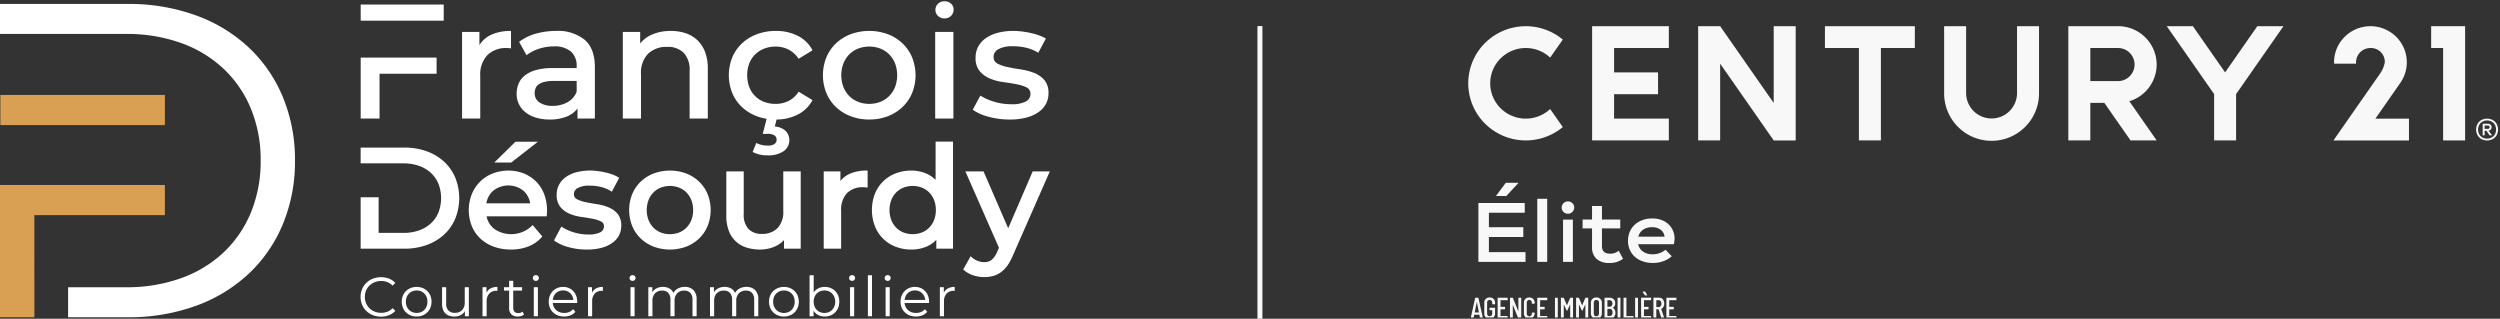
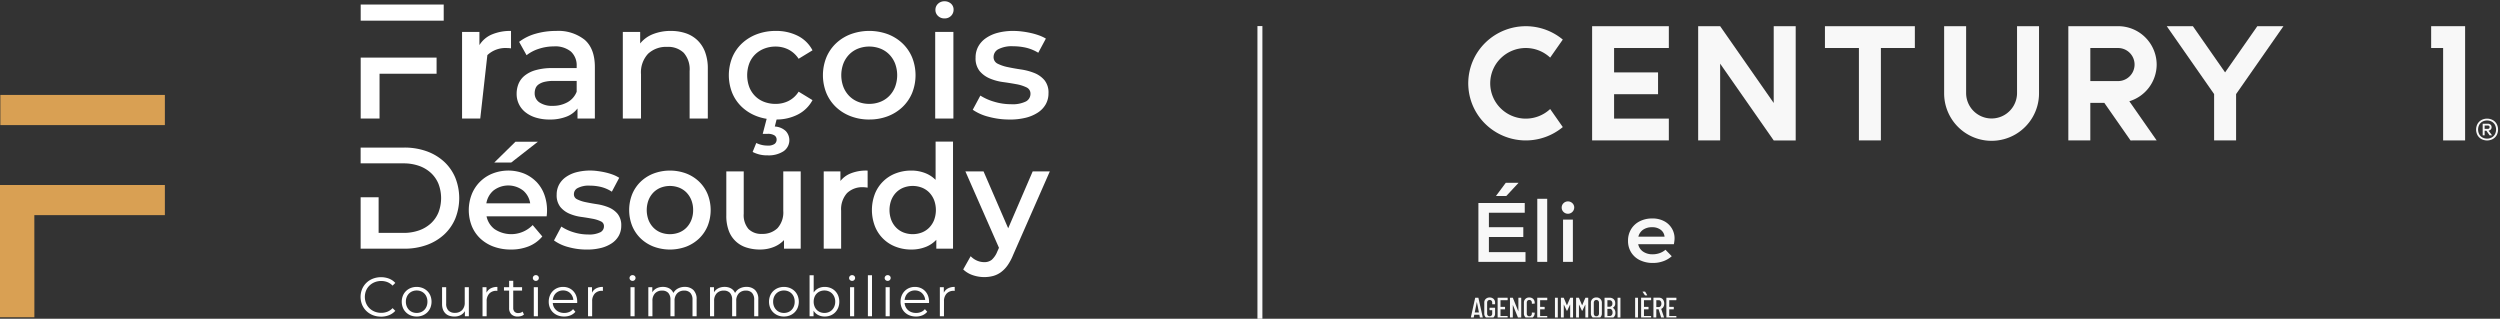
<svg xmlns="http://www.w3.org/2000/svg" width="504" height="64.26" viewBox="0 0 504 64.26">
  <rect x="0" y="0" width="504" height="64.26" fill="#333333" stroke="none" />
  <defs>
    <clipPath id="clip-path">
      <rect id="Rectangle_692" data-name="Rectangle 692" width="212" height="64" transform="translate(0 -0.26)" fill="none" />
    </clipPath>
    <clipPath id="clip-path-2">
      <rect id="Rectangle_688" data-name="Rectangle 688" width="208" height="59" fill="#f8f8f8" />
    </clipPath>
  </defs>
  <g id="Group_12" data-name="Group 12" transform="translate(-196 -8046.74)">
    <line id="Line_462" data-name="Line 462" y2="59" transform="translate(450 8052)" fill="none" stroke="#f8f8f8" stroke-width="1" />
    <g id="Logo" transform="translate(196 8047)">
      <path id="Path_67657" data-name="Path 67657" d="M6.919,92.782H0V119.44H6.93v-6.08l-.008-14.5H33.239v-6.08Z" transform="translate(0 -55.744)" fill="#d9a053" />
      <rect id="Rectangle_689" data-name="Rectangle 689" width="33.164" height="6.08" transform="translate(0.074 18.879)" fill="#d9a053" />
      <g id="Group_9" data-name="Group 9">
        <g id="Group_8" data-name="Group 8" clip-path="url(#clip-path)">
-           <path id="Path_67658" data-name="Path 67658" d="M57.041,20.148a28.854,28.854,0,0,0-6.872-10.015,30.961,30.961,0,0,0-10.69-6.5,39.617,39.617,0,0,0-13.788-2.3H0V7.38H25.331A32.358,32.358,0,0,1,36.56,9.23a24.526,24.526,0,0,1,8.579,5.233,23.261,23.261,0,0,1,5.479,8.076A27.017,27.017,0,0,1,52.55,32.915a27.013,27.013,0,0,1-1.932,10.376,23.241,23.241,0,0,1-5.479,8.076A24.5,24.5,0,0,1,36.56,56.6a32.339,32.339,0,0,1-11.229,1.85h-11.6V64.5H25.691a39.608,39.608,0,0,0,13.788-2.3,30.955,30.955,0,0,0,10.69-6.5,28.858,28.858,0,0,0,6.872-10.015,32.859,32.859,0,0,0,2.426-12.768,32.863,32.863,0,0,0-2.426-12.767" transform="translate(0 -0.8)" fill="#fff" />
          <path id="Path_67659" data-name="Path 67659" d="M180.432,1.64h16.737V4.89H180.432Zm0,10.7h15.3v3.25h-11.5v9.028h-3.8Z" transform="translate(-107.717 -0.983)" fill="#fff" />
-           <path id="Path_67660" data-name="Path 67660" d="M234.811,32.571h-3.667V15.105h3.5v2.659a5.424,5.424,0,0,1,2.484-2.134,9.485,9.485,0,0,1,3.884-.722v3.513c-.156-.021-.3-.038-.434-.049s-.267-.016-.4-.016a5.327,5.327,0,0,0-3.934,1.428A5.707,5.707,0,0,0,234.811,24Z" transform="translate(-137.992 -8.932)" fill="#fff" />
+           <path id="Path_67660" data-name="Path 67660" d="M234.811,32.571h-3.667V15.105h3.5v2.659a5.424,5.424,0,0,1,2.484-2.134,9.485,9.485,0,0,1,3.884-.722v3.513c-.156-.021-.3-.038-.434-.049s-.267-.016-.4-.016a5.327,5.327,0,0,0-3.934,1.428Z" transform="translate(-137.992 -8.932)" fill="#fff" />
          <path id="Path_67661" data-name="Path 67661" d="M265.079,32.769a9.311,9.311,0,0,1-2.734-.378,6.275,6.275,0,0,1-2.1-1.067,4.644,4.644,0,0,1-1.8-3.743,5.27,5.27,0,0,1,.384-2.019,4.184,4.184,0,0,1,1.234-1.641,6.225,6.225,0,0,1,2.25-1.116,12.228,12.228,0,0,1,3.4-.41h4.834V22a3.759,3.759,0,0,0-1.15-2.922,4.97,4.97,0,0,0-3.451-1.051,9.681,9.681,0,0,0-3,.476,7.913,7.913,0,0,0-2.5,1.3l-1.5-2.692a9.853,9.853,0,0,1,3.334-1.642,14.723,14.723,0,0,1,4.1-.558,8.524,8.524,0,0,1,5.785,1.789q2.05,1.791,2.05,5.5V32.571h-3.5V30.536a5,5,0,0,1-2.2,1.642,9,9,0,0,1-3.434.591m5.468-7.781h-4.668a7.357,7.357,0,0,0-1.867.2,3.376,3.376,0,0,0-1.167.525,1.714,1.714,0,0,0-.6.788,2.76,2.76,0,0,0-.167.952,2.179,2.179,0,0,0,.967,1.871,4.524,4.524,0,0,0,2.667.689,6.01,6.01,0,0,0,2.968-.722,4.12,4.12,0,0,0,1.867-2.134Z" transform="translate(-154.29 -8.933)" fill="#fff" />
          <path id="Path_67662" data-name="Path 67662" d="M321.259,14.909a9.27,9.27,0,0,1,2.967.459,6.31,6.31,0,0,1,2.368,1.412,6.412,6.412,0,0,1,1.55,2.38,9.45,9.45,0,0,1,.55,3.4V32.572h-3.668V22.985a5.021,5.021,0,0,0-1.184-3.66,4.5,4.5,0,0,0-3.351-1.2,5.3,5.3,0,0,0-3.834,1.379,5.487,5.487,0,0,0-1.433,4.137v8.93h-3.667V15.106h3.5v2.33a6.225,6.225,0,0,1,2.6-1.888,9.62,9.62,0,0,1,3.6-.64" transform="translate(-185.998 -8.933)" fill="#fff" />
          <path id="Path_67663" data-name="Path 67663" d="M376.623,29.026a5.813,5.813,0,0,1-2.6.591,6.451,6.451,0,0,1-2.284-.394,5.106,5.106,0,0,1-1.817-1.149,5.333,5.333,0,0,1-1.2-1.822,6.937,6.937,0,0,1,0-4.826,5.164,5.164,0,0,1,1.2-1.806,5.435,5.435,0,0,1,1.817-1.149,6.215,6.215,0,0,1,2.284-.41,5.679,5.679,0,0,1,2.6.607,5.354,5.354,0,0,1,2.034,1.855l2.8-1.707a6.787,6.787,0,0,0-2.968-2.922,9.636,9.636,0,0,0-4.434-.985,10.654,10.654,0,0,0-3.8.657,9.039,9.039,0,0,0-3,1.839,8.225,8.225,0,0,0-1.967,2.823,9.671,9.671,0,0,0,0,7.223,8.229,8.229,0,0,0,1.967,2.823,9.032,9.032,0,0,0,3,1.839,9.88,9.88,0,0,0,1.96.511l-.793,3.035h.967a2.442,2.442,0,0,1,1.4.312.981.981,0,0,1,.433.837,1.068,1.068,0,0,1-.417.886,2.268,2.268,0,0,1-1.384.329,5.143,5.143,0,0,1-2.3-.525l-.733,1.806a6.262,6.262,0,0,0,3.034.689,5.5,5.5,0,0,0,3.184-.821,2.706,2.706,0,0,0,.467-4.071,3.475,3.475,0,0,0-2.217-.92l.359-1.415a9.437,9.437,0,0,0,4.275-1,6.924,6.924,0,0,0,2.968-2.906l-2.8-1.707a5.147,5.147,0,0,1-2.034,1.871" transform="translate(-217.656 -8.933)" fill="#fff" />
          <path id="Path_67664" data-name="Path 67664" d="M420.994,32.769a10.311,10.311,0,0,1-3.717-.657,8.878,8.878,0,0,1-2.967-1.839,8.33,8.33,0,0,1-1.951-2.823,9.666,9.666,0,0,1,0-7.223A8.328,8.328,0,0,1,414.31,17.4a8.878,8.878,0,0,1,2.967-1.839,10.9,10.9,0,0,1,7.452,0,8.921,8.921,0,0,1,2.951,1.839,8.339,8.339,0,0,1,1.951,2.823,9.67,9.67,0,0,1,0,7.223,8.34,8.34,0,0,1-1.951,2.823,8.921,8.921,0,0,1-2.951,1.839,10.277,10.277,0,0,1-3.734.657m0-3.152a5.994,5.994,0,0,0,2.234-.41,5.17,5.17,0,0,0,1.784-1.165,5.471,5.471,0,0,0,1.184-1.822,6.75,6.75,0,0,0,0-4.761,5.481,5.481,0,0,0-1.184-1.822,5.17,5.17,0,0,0-1.784-1.165,6.283,6.283,0,0,0-4.467,0,5.164,5.164,0,0,0-1.784,1.165,5.482,5.482,0,0,0-1.184,1.822,6.756,6.756,0,0,0,0,4.761,5.472,5.472,0,0,0,1.184,1.822,5.164,5.164,0,0,0,1.784,1.165,5.989,5.989,0,0,0,2.233.41" transform="translate(-245.758 -8.933)" fill="#fff" />
          <rect id="Rectangle_690" data-name="Rectangle 690" width="3.668" height="17.465" transform="translate(188.536 6.173)" fill="#fff" />
          <path id="Path_67665" data-name="Path 67665" d="M494.047,32.769a15.859,15.859,0,0,1-4.251-.558,9.838,9.838,0,0,1-3.184-1.412l1.534-2.856a10.9,10.9,0,0,0,2.817,1.247,11.659,11.659,0,0,0,3.351.493,6.074,6.074,0,0,0,3.017-.558,1.726,1.726,0,0,0,.917-1.543,1.362,1.362,0,0,0-.817-1.3,7.779,7.779,0,0,0-2.051-.64q-1.234-.23-2.667-.427a10.381,10.381,0,0,1-2.667-.722A5.4,5.4,0,0,1,488,23a4.077,4.077,0,0,1-.816-2.708,4.613,4.613,0,0,1,.533-2.232,4.952,4.952,0,0,1,1.534-1.691,7.537,7.537,0,0,1,2.4-1.083,12.078,12.078,0,0,1,3.134-.377,14.362,14.362,0,0,1,1.784.115q.916.115,1.784.312a13.656,13.656,0,0,1,1.634.476,7.917,7.917,0,0,1,1.367.64l-1.534,2.856a8.57,8.57,0,0,0-2.534-1.034A11.755,11.755,0,0,0,494.747,18a5.83,5.83,0,0,0-2.968.591,1.761,1.761,0,0,0-.967,1.543,1.444,1.444,0,0,0,.817,1.379,8.112,8.112,0,0,0,2.05.689q1.233.263,2.667.476a11.933,11.933,0,0,1,2.667.706,5.193,5.193,0,0,1,2.05,1.445,3.959,3.959,0,0,1,.817,2.659,4.433,4.433,0,0,1-.55,2.2,4.862,4.862,0,0,1-1.584,1.674,7.89,7.89,0,0,1-2.467,1.051,13.282,13.282,0,0,1-3.234.361" transform="translate(-290.505 -8.933)" fill="#fff" />
          <path id="Path_67666" data-name="Path 67666" d="M197.2,76.395a10.394,10.394,0,0,0-3.5-2.082,13.2,13.2,0,0,0-4.512-.741h-8.791v3.184h8.619a9.343,9.343,0,0,1,3.156.505,6.94,6.94,0,0,1,2.395,1.423,6.215,6.215,0,0,1,1.522,2.2,8.063,8.063,0,0,1,0,5.762,6.215,6.215,0,0,1-1.522,2.2,6.94,6.94,0,0,1-2.395,1.423,9.343,9.343,0,0,1-3.156.505h-4.992V83.59h-3.626V93.958h8.791a13.2,13.2,0,0,0,4.512-.74,10.394,10.394,0,0,0,3.5-2.082,9.29,9.29,0,0,0,2.268-3.223,11.094,11.094,0,0,0,0-8.295,9.3,9.3,0,0,0-2.268-3.223" transform="translate(-107.694 -44.082)" fill="#fff" />
          <path id="Path_67667" data-name="Path 67667" d="M256.05,70.644h-4.517l-4.263,4.186h3.419Z" transform="translate(-147.619 -42.328)" fill="#fff" />
          <path id="Path_67668" data-name="Path 67668" d="M248.087,87.368a7.418,7.418,0,0,0-2.471-1.642,8.73,8.73,0,0,0-6.322.014,7.451,7.451,0,0,0-4.188,4.175,8.814,8.814,0,0,0,0,6.4,7.207,7.207,0,0,0,1.722,2.522,7.893,7.893,0,0,0,2.687,1.64,9.982,9.982,0,0,0,3.493.583,9.455,9.455,0,0,0,3.569-.643,6.842,6.842,0,0,0,2.652-1.88l.1-.113-1.947-2.3-.136.145a6.037,6.037,0,0,1-7.572.655,4.307,4.307,0,0,1-1.589-2.563H250.2l.02-.154c.02-.156.034-.327.045-.513s.014-.345.014-.482a9.175,9.175,0,0,0-.571-3.3,7.317,7.317,0,0,0-1.618-2.551m-1.206,4.384h-8.835a4.282,4.282,0,0,1,1.416-2.569,4.9,4.9,0,0,1,6.028.014,4.206,4.206,0,0,1,1.391,2.555" transform="translate(-139.998 -51.014)" fill="#fff" />
          <path id="Path_67669" data-name="Path 67669" d="M288.1,92.535a10.323,10.323,0,0,0-2.337-.626c-.813-.123-1.583-.262-2.286-.413a6.754,6.754,0,0,1-1.72-.585,1.088,1.088,0,0,1-.61-1.047,1.363,1.363,0,0,1,.75-1.2,4.831,4.831,0,0,1,2.463-.489,9.873,9.873,0,0,1,2.143.239,7.176,7.176,0,0,1,2.129.88l.16.1,1.486-2.8-.141-.086a7,7,0,0,0-1.209-.573,11.953,11.953,0,0,0-1.428-.421c-.5-.115-1.022-.207-1.554-.275a11.2,11.2,0,0,0-4.3.234,6.639,6.639,0,0,0-2.124.971,4.488,4.488,0,0,0-1.373,1.534,4.248,4.248,0,0,0-.48,2.029,3.767,3.767,0,0,0,.744,2.473,4.844,4.844,0,0,0,1.832,1.351,9.055,9.055,0,0,0,2.343.643c.816.113,1.585.238,2.288.371a6.492,6.492,0,0,1,1.718.541,1.018,1.018,0,0,1,.608.974,1.333,1.333,0,0,1-.706,1.2,5.051,5.051,0,0,1-2.506.461,9.8,9.8,0,0,1-2.834-.422,9.2,9.2,0,0,1-2.381-1.066l-.163-.107-1.482,2.794.121.09a8.65,8.65,0,0,0,2.8,1.259,13.736,13.736,0,0,0,3.709.493,11.521,11.521,0,0,0,2.829-.32,6.943,6.943,0,0,0,2.18-.941,4.4,4.4,0,0,0,1.42-1.52,4.09,4.09,0,0,0,.5-2,3.665,3.665,0,0,0-.745-2.431,4.667,4.667,0,0,0-1.834-1.309" transform="translate(-165.444 -51.01)" fill="#fff" />
          <path id="Path_67670" data-name="Path 67670" d="M328.828,87.365a7.881,7.881,0,0,0-2.6-1.639,9.46,9.46,0,0,0-6.546,0,7.841,7.841,0,0,0-2.613,1.64,7.471,7.471,0,0,0-1.721,2.52,8.7,8.7,0,0,0,0,6.432,7.479,7.479,0,0,0,1.721,2.52,7.838,7.838,0,0,0,2.613,1.64,9.46,9.46,0,0,0,6.546,0,7.878,7.878,0,0,0,2.6-1.639,7.493,7.493,0,0,0,1.72-2.52,8.7,8.7,0,0,0,0-6.432,7.491,7.491,0,0,0-1.72-2.52m-1.2,5.736a5.382,5.382,0,0,1-.361,2.011,4.629,4.629,0,0,1-.982,1.531,4.29,4.29,0,0,1-1.476.976,5.2,5.2,0,0,1-3.715,0,4.3,4.3,0,0,1-1.476-.976,4.623,4.623,0,0,1-.982-1.531,5.781,5.781,0,0,1,0-4.02,4.633,4.633,0,0,1,.982-1.531,4.3,4.3,0,0,1,1.476-.976,5.172,5.172,0,0,1,3.715,0,4.3,4.3,0,0,1,1.476.976,4.637,4.637,0,0,1,.982,1.531,5.388,5.388,0,0,1,.361,2.01" transform="translate(-187.893 -51.014)" fill="#fff" />
          <path id="Path_67671" data-name="Path 67671" d="M374.81,93.53a4.716,4.716,0,0,1-1.167,3.482,4.294,4.294,0,0,1-3.135,1.152,3.6,3.6,0,0,1-2.715-.991,4.3,4.3,0,0,1-.956-3.07V85.57h-3.511v8.9a8.538,8.538,0,0,0,.485,3.025,5.518,5.518,0,0,0,3.555,3.41,8.875,8.875,0,0,0,2.769.41,7.34,7.34,0,0,0,2.9-.572,5.68,5.68,0,0,0,1.922-1.334v1.734h3.368V85.57H374.81Z" transform="translate(-216.902 -51.271)" fill="#fff" />
          <path id="Path_67672" data-name="Path 67672" d="M417.317,85.786a4.953,4.953,0,0,0-1.89,1.456v-1.93h-3.368v15.578h3.511V93.244a4.87,4.87,0,0,1,1.184-3.555,4.407,4.407,0,0,1,3.263-1.192q.165,0,.33.014c.112.009.233.023.364.042l.2.028v-3.44h-.176a8.286,8.286,0,0,0-3.418.645" transform="translate(-245.997 -51.014)" fill="#fff" />
          <path id="Path_67673" data-name="Path 67673" d="M449.005,78.287a6.055,6.055,0,0,0-2.011-1.333,7.6,7.6,0,0,0-2.867-.542,8.668,8.668,0,0,0-3.18.57,7.271,7.271,0,0,0-4.176,4.118,9.149,9.149,0,0,0,0,6.529,7.24,7.24,0,0,0,4.176,4.133,8.678,8.678,0,0,0,3.18.57,7.8,7.8,0,0,0,3-.571,5.81,5.81,0,0,0,2.024-1.394v1.794h3.368V70.573h-3.511Zm-.3,4.075a5.779,5.779,0,0,1,0,4.02,4.623,4.623,0,0,1-.983,1.531,4.271,4.271,0,0,1-1.475.976,5.192,5.192,0,0,1-3.715,0,4.287,4.287,0,0,1-1.477-.976,4.611,4.611,0,0,1-.982-1.531,5.773,5.773,0,0,1,0-4.02,4.609,4.609,0,0,1,.981-1.531,4.281,4.281,0,0,1,1.477-.976,5.171,5.171,0,0,1,3.715,0,4.281,4.281,0,0,1,1.475.976,4.625,4.625,0,0,1,.982,1.531" transform="translate(-260.39 -42.285)" fill="#fff" />
          <path id="Path_67674" data-name="Path 67674" d="M495.845,85.569l-4.938,11.465-4.966-11.465h-3.659l6.767,15.4-.342.76a4.409,4.409,0,0,1-1.126,1.665,2.351,2.351,0,0,1-1.5.463,3.657,3.657,0,0,1-1.383-.273,3.822,3.822,0,0,1-1.194-.766l-.164-.156-1.5,2.666.1.093a5.17,5.17,0,0,0,1.887,1.082,7.133,7.133,0,0,0,2.253.367,6.875,6.875,0,0,0,1.768-.22,4.848,4.848,0,0,0,1.565-.742,5.99,5.99,0,0,0,1.347-1.371,10.33,10.33,0,0,0,1.138-2.122l7.4-16.846Z" transform="translate(-287.657 -51.27)" fill="#fff" />
          <path id="Path_67675" data-name="Path 67675" d="M469.77,3.454a1.812,1.812,0,0,1-1.309-.5,1.631,1.631,0,0,1-.521-1.226A1.633,1.633,0,0,1,468.461.5,1.814,1.814,0,0,1,469.77,0a1.87,1.87,0,0,1,1.309.475,1.558,1.558,0,0,1,.521,1.2,1.725,1.725,0,0,1-.509,1.264,1.778,1.778,0,0,1-1.321.513" transform="translate(-279.358 0)" fill="#fff" />
          <path id="Path_67676" data-name="Path 67676" d="M184.487,146.715a4.351,4.351,0,0,1-1.636-.3,3.982,3.982,0,0,1-1.3-.83,3.815,3.815,0,0,1-.862-1.259,4.173,4.173,0,0,1,0-3.176,3.823,3.823,0,0,1,.862-1.259,3.965,3.965,0,0,1,1.305-.83,4.63,4.63,0,0,1,3.255-.011,3.329,3.329,0,0,1,1.266.869l-.549.546a3.017,3.017,0,0,0-1.053-.713,3.4,3.4,0,0,0-1.244-.223,3.457,3.457,0,0,0-1.311.245,3.23,3.23,0,0,0-1.047.674,3.039,3.039,0,0,0-.689,1.014,3.423,3.423,0,0,0,0,2.552,3.028,3.028,0,0,0,.689,1.014,3.224,3.224,0,0,0,1.047.674,3.458,3.458,0,0,0,1.311.245,3.391,3.391,0,0,0,1.244-.223,2.957,2.957,0,0,0,1.053-.724l.549.546a3.366,3.366,0,0,1-1.271.875,4.357,4.357,0,0,1-1.619.3" transform="translate(-107.683 -83.14)" fill="#fff" />
          <path id="Path_67677" data-name="Path 67677" d="M203.977,149.624a3.153,3.153,0,0,1-1.2-.223,2.9,2.9,0,0,1-.952-.618,2.769,2.769,0,0,1-.627-.947,3.329,3.329,0,0,1,0-2.4,2.788,2.788,0,0,1,.627-.942,2.907,2.907,0,0,1,.952-.618,3.34,3.34,0,0,1,2.4,0,2.907,2.907,0,0,1,.952.618,2.783,2.783,0,0,1,.627.942,3.329,3.329,0,0,1,0,2.4,2.764,2.764,0,0,1-.627.947,2.9,2.9,0,0,1-.952.618,3.152,3.152,0,0,1-1.2.223m0-.724a2.284,2.284,0,0,0,.868-.162,1.986,1.986,0,0,0,.689-.463,2.121,2.121,0,0,0,.454-.719,2.515,2.515,0,0,0,.162-.919,2.549,2.549,0,0,0-.162-.931,2.062,2.062,0,0,0-.454-.713,2.04,2.04,0,0,0-.689-.457,2.291,2.291,0,0,0-.868-.161,2.258,2.258,0,0,0-.857.161,2.037,2.037,0,0,0-.689.457,2.129,2.129,0,0,0-.459.713,2.468,2.468,0,0,0-.168.931,2.435,2.435,0,0,0,.168.919,2.191,2.191,0,0,0,.459.719,1.983,1.983,0,0,0,.689.463,2.25,2.25,0,0,0,.857.162" transform="translate(-119.981 -86.072)" fill="#fff" />
          <path id="Path_67678" data-name="Path 67678" d="M223.627,149.708a3.2,3.2,0,0,1-1.03-.156,2.037,2.037,0,0,1-.784-.474,2.155,2.155,0,0,1-.5-.785,3.078,3.078,0,0,1-.179-1.1v-3.4h.829V147.1a1.907,1.907,0,0,0,.459,1.4,1.751,1.751,0,0,0,1.3.463,1.935,1.935,0,0,0,1.445-.546,2.113,2.113,0,0,0,.538-1.549v-3.075h.829v5.861h-.8v-1.036a2.129,2.129,0,0,1-.857.808,2.655,2.655,0,0,1-1.249.284" transform="translate(-132.013 -86.155)" fill="#fff" />
          <path id="Path_67679" data-name="Path 67679" d="M242.2,149.569h-.829v-5.861h.8v1.114a1.944,1.944,0,0,1,.835-.869,2.824,2.824,0,0,1,1.361-.3v.8l-.1-.006-.089-.006a1.892,1.892,0,0,0-1.445.558,2.212,2.212,0,0,0-.527,1.582Z" transform="translate(-144.095 -86.072)" fill="#fff" />
          <path id="Path_67680" data-name="Path 67680" d="M255.748,142.565h-1.781v3.454a1.118,1.118,0,0,0,.258.8.982.982,0,0,0,.751.273,1.561,1.561,0,0,0,.482-.072,1.034,1.034,0,0,0,.392-.228l.28.59a1.377,1.377,0,0,1-.56.312,2.393,2.393,0,0,1-.683.1,1.755,1.755,0,0,1-1.294-.451,1.721,1.721,0,0,1-.454-1.276v-3.5H252.1v-.691h1.042v-1.282h.829v1.282h1.781Z" transform="translate(-150.5 -84.239)" fill="#fff" />
          <path id="Path_67681" data-name="Path 67681" d="M267.158,138.889a.6.6,0,0,1-.432-.168.549.549,0,0,1-.173-.412.555.555,0,0,1,.173-.407.588.588,0,0,1,.432-.173.611.611,0,0,1,.431.162.532.532,0,0,1,.174.407.567.567,0,0,1-.174.418.588.588,0,0,1-.431.173m-.414,1.27h.829v5.861h-.829Z" transform="translate(-159.131 -82.523)" fill="#fff" />
          <path id="Path_67682" data-name="Path 67682" d="M277.607,149.624a3.453,3.453,0,0,1-1.266-.223,2.913,2.913,0,0,1-.981-.618,2.725,2.725,0,0,1-.633-.947,3.149,3.149,0,0,1-.224-1.2,3.209,3.209,0,0,1,.218-1.2,2.844,2.844,0,0,1,.6-.942,2.768,2.768,0,0,1,.913-.618,2.926,2.926,0,0,1,1.154-.223,2.959,2.959,0,0,1,1.149.217,2.667,2.667,0,0,1,.9.613,2.818,2.818,0,0,1,.594.942,3.326,3.326,0,0,1,.213,1.215v.123l-.011.133h-4.918a2.164,2.164,0,0,0,.218.814,2.108,2.108,0,0,0,.487.635,2.141,2.141,0,0,0,.712.412,2.658,2.658,0,0,0,.891.145,2.592,2.592,0,0,0,1-.19,2,2,0,0,0,.784-.579l.47.535a2.519,2.519,0,0,1-.98.713,3.329,3.329,0,0,1-1.294.245m1.86-3.343a2.111,2.111,0,0,0-.207-.774,2.15,2.15,0,0,0-.442-.607,1.887,1.887,0,0,0-.633-.4,2.2,2.2,0,0,0-.79-.139,2.152,2.152,0,0,0-.784.139,2.014,2.014,0,0,0-.633.39,1.932,1.932,0,0,0-.443.607,2.42,2.42,0,0,0-.213.78Z" transform="translate(-163.877 -86.072)" fill="#fff" />
          <path id="Path_67683" data-name="Path 67683" d="M294.986,149.569h-.829v-5.861h.8v1.114a1.944,1.944,0,0,1,.835-.869,2.824,2.824,0,0,1,1.361-.3v.8l-.1-.006-.089-.006a1.892,1.892,0,0,0-1.445.558,2.212,2.212,0,0,0-.527,1.582Z" transform="translate(-175.61 -86.072)" fill="#fff" />
          <path id="Path_67684" data-name="Path 67684" d="M315.528,138.889a.6.6,0,0,1-.431-.168.549.549,0,0,1-.174-.412.556.556,0,0,1,.174-.407.587.587,0,0,1,.431-.173.611.611,0,0,1,.432.162.533.533,0,0,1,.174.407.568.568,0,0,1-.174.418.588.588,0,0,1-.432.173m-.414,1.27h.829v5.861h-.829Z" transform="translate(-188.007 -82.523)" fill="#fff" />
          <path id="Path_67685" data-name="Path 67685" d="M331.68,143.652a2.374,2.374,0,0,1,1.725.629,2.52,2.52,0,0,1,.65,1.889v3.4h-.829v-3.309a1.97,1.97,0,0,0-.437-1.4,1.615,1.615,0,0,0-1.232-.462,1.883,1.883,0,0,0-1.423.546,2.139,2.139,0,0,0-.527,1.549v3.075h-.829v-3.309a1.968,1.968,0,0,0-.437-1.4,1.629,1.629,0,0,0-1.243-.462,1.885,1.885,0,0,0-1.423.546,2.14,2.14,0,0,0-.526,1.549v3.075h-.829v-5.861h.8v1.036a2.128,2.128,0,0,1,.863-.808,2.743,2.743,0,0,1,1.277-.284,2.6,2.6,0,0,1,1.288.306,1.887,1.887,0,0,1,.818.92,2.243,2.243,0,0,1,.918-.9,2.886,2.886,0,0,1,1.4-.329" transform="translate(-193.617 -86.072)" fill="#fff" />
          <path id="Path_67686" data-name="Path 67686" d="M362.538,143.652a2.374,2.374,0,0,1,1.725.629,2.52,2.52,0,0,1,.65,1.889v3.4h-.829v-3.309a1.97,1.97,0,0,0-.437-1.4,1.615,1.615,0,0,0-1.232-.462,1.883,1.883,0,0,0-1.423.546,2.14,2.14,0,0,0-.527,1.549v3.075h-.829v-3.309a1.969,1.969,0,0,0-.437-1.4,1.629,1.629,0,0,0-1.243-.462,1.885,1.885,0,0,0-1.423.546,2.14,2.14,0,0,0-.526,1.549v3.075h-.829v-5.861h.8v1.036a2.128,2.128,0,0,1,.863-.808,2.743,2.743,0,0,1,1.277-.284,2.6,2.6,0,0,1,1.288.306,1.887,1.887,0,0,1,.818.92,2.243,2.243,0,0,1,.918-.9,2.886,2.886,0,0,1,1.4-.329" transform="translate(-212.039 -86.072)" fill="#fff" />
          <path id="Path_67687" data-name="Path 67687" d="M387.7,149.624a3.153,3.153,0,0,1-1.2-.223,2.9,2.9,0,0,1-.952-.618,2.77,2.77,0,0,1-.628-.947,3.329,3.329,0,0,1,0-2.4,2.789,2.789,0,0,1,.628-.942,2.906,2.906,0,0,1,.952-.618,3.34,3.34,0,0,1,2.4,0,2.9,2.9,0,0,1,.952.618,2.782,2.782,0,0,1,.627.942,3.329,3.329,0,0,1,0,2.4,2.763,2.763,0,0,1-.627.947,2.9,2.9,0,0,1-.952.618,3.152,3.152,0,0,1-1.2.223m0-.724a2.284,2.284,0,0,0,.868-.162,1.986,1.986,0,0,0,.689-.463,2.122,2.122,0,0,0,.454-.719,2.515,2.515,0,0,0,.162-.919,2.549,2.549,0,0,0-.162-.931,2.063,2.063,0,0,0-.454-.713,2.04,2.04,0,0,0-.689-.457,2.292,2.292,0,0,0-.868-.161,2.258,2.258,0,0,0-.857.161,2.038,2.038,0,0,0-.689.457,2.128,2.128,0,0,0-.459.713,2.468,2.468,0,0,0-.168.931,2.435,2.435,0,0,0,.168.919,2.19,2.19,0,0,0,.459.719,1.983,1.983,0,0,0,.689.463,2.25,2.25,0,0,0,.857.162" transform="translate(-229.663 -86.072)" fill="#fff" />
          <path id="Path_67688" data-name="Path 67688" d="M405.788,146.053h-.8v-8.268h.829v3.488a2.361,2.361,0,0,1,.947-.853,2.843,2.843,0,0,1,1.271-.284,3.112,3.112,0,0,1,1.176.217,2.729,2.729,0,0,1,1.546,1.549,3.218,3.218,0,0,1,.224,1.22,3.176,3.176,0,0,1-.224,1.215,2.873,2.873,0,0,1-.616.942,2.734,2.734,0,0,1-.93.612,3.106,3.106,0,0,1-1.176.218,2.82,2.82,0,0,1-1.3-.3,2.361,2.361,0,0,1-.947-.88Zm2.2-.669a2.252,2.252,0,0,0,.857-.162,1.983,1.983,0,0,0,.689-.463,2.2,2.2,0,0,0,.459-.719,2.434,2.434,0,0,0,.168-.919,2.467,2.467,0,0,0-.168-.931,2.134,2.134,0,0,0-.459-.713,2.037,2.037,0,0,0-.689-.457,2.259,2.259,0,0,0-.857-.161,2.291,2.291,0,0,0-.868.161,2.032,2.032,0,0,0-.689.457,2.056,2.056,0,0,0-.454.713,2.549,2.549,0,0,0-.163.931,2.515,2.515,0,0,0,.163.919,2.115,2.115,0,0,0,.454.719,1.978,1.978,0,0,0,.689.463,2.284,2.284,0,0,0,.868.162" transform="translate(-241.778 -82.556)" fill="#fff" />
          <path id="Path_67689" data-name="Path 67689" d="M425.362,138.889a.6.6,0,0,1-.431-.168.548.548,0,0,1-.174-.412.554.554,0,0,1,.174-.407.587.587,0,0,1,.431-.173.612.612,0,0,1,.432.162.533.533,0,0,1,.173.407.568.568,0,0,1-.173.418.589.589,0,0,1-.432.173m-.414,1.27h.829v5.861h-.829Z" transform="translate(-253.578 -82.523)" fill="#fff" />
          <rect id="Rectangle_691" data-name="Rectangle 691" width="0.829" height="8.268" transform="translate(174.966 55.229)" fill="#fff" />
          <path id="Path_67690" data-name="Path 67690" d="M443.153,138.889a.6.6,0,0,1-.431-.168.549.549,0,0,1-.174-.412.556.556,0,0,1,.174-.407.587.587,0,0,1,.431-.173.611.611,0,0,1,.432.162.533.533,0,0,1,.174.407.568.568,0,0,1-.174.418.588.588,0,0,1-.432.173m-.414,1.27h.829v5.861h-.829Z" transform="translate(-264.199 -82.523)" fill="#fff" />
          <path id="Path_67691" data-name="Path 67691" d="M453.6,149.624a3.455,3.455,0,0,1-1.266-.223,2.915,2.915,0,0,1-.98-.618,2.72,2.72,0,0,1-.633-.947,3.15,3.15,0,0,1-.224-1.2,3.208,3.208,0,0,1,.218-1.2,2.845,2.845,0,0,1,.605-.942,2.771,2.771,0,0,1,.913-.618,2.93,2.93,0,0,1,1.154-.223,2.96,2.96,0,0,1,1.149.217,2.667,2.667,0,0,1,.9.613,2.818,2.818,0,0,1,.594.942,3.326,3.326,0,0,1,.213,1.215v.123l-.011.133h-4.919a2.158,2.158,0,0,0,.219.814,2.108,2.108,0,0,0,.487.635,2.139,2.139,0,0,0,.711.412,2.663,2.663,0,0,0,.891.145,2.593,2.593,0,0,0,1-.19,2,2,0,0,0,.784-.579l.471.535a2.519,2.519,0,0,1-.98.713,3.33,3.33,0,0,1-1.294.245m1.86-3.343a2.1,2.1,0,0,0-.208-.774,2.131,2.131,0,0,0-.442-.607,1.884,1.884,0,0,0-.634-.4,2.2,2.2,0,0,0-.789-.139,2.152,2.152,0,0,0-.784.139,2.014,2.014,0,0,0-.633.39,1.926,1.926,0,0,0-.442.607,2.431,2.431,0,0,0-.213.78Z" transform="translate(-268.945 -86.072)" fill="#fff" />
          <path id="Path_67692" data-name="Path 67692" d="M470.982,149.569h-.829v-5.861h.8v1.114a1.944,1.944,0,0,1,.835-.869,2.824,2.824,0,0,1,1.361-.3v.8l-.1-.006-.089-.006a1.892,1.892,0,0,0-1.445.558,2.212,2.212,0,0,0-.527,1.582Z" transform="translate(-280.679 -86.072)" fill="#fff" />
        </g>
      </g>
    </g>
    <g id="Group_10" data-name="Group 10" transform="translate(492 8052)">
      <g id="Group_6" data-name="Group 6" transform="translate(0 -0.26)" clip-path="url(#clip-path-2)">
        <path id="Path_67626" data-name="Path 67626" d="M205.654,13.545a5.133,5.133,0,0,1-10.265,0V0h-4.432V13.545a9.564,9.564,0,0,0,19.128,0V0h-4.431Z" transform="translate(-95.019 0.279)" fill="#f8f8f8" />
        <path id="Path_67627" data-name="Path 67627" d="M11.6,4.4a7.173,7.173,0,0,1,4.912,1.937L19.059,2.7A11.662,11.662,0,0,0,2.715,4.115a11.456,11.456,0,0,0,1.43,16.223,11.668,11.668,0,0,0,14.914,0L16.515,16.7a7.207,7.207,0,0,1-10.134-.3A7.078,7.078,0,0,1,6.688,6.334,7.2,7.2,0,0,1,11.6,4.4Z" transform="translate(0 0.279)" fill="#f8f8f8" />
        <path id="Path_67628" data-name="Path 67628" d="M107.486,15.48,96.689,0H92.258v23.03h4.431V7.554l10.8,15.478h4.431V0h-4.431Z" transform="translate(-45.907 0.279)" fill="#f8f8f8" />
        <path id="Path_67629" data-name="Path 67629" d="M143.127,0V4.4h6.848V23.032h4.431V4.4h6.848V0Z" transform="translate(-71.219 0.279)" fill="#f8f8f8" />
        <path id="Path_67630" data-name="Path 67630" d="M386.38,0V4.4h2.413V23.032h4.431V0Z" transform="translate(-192.259 0.279)" fill="#f8f8f8" />
        <path id="Path_67631" data-name="Path 67631" d="M49.7,0v23.03H65.167v-4.4H54.129V13.716h8.863v-4.4H54.129V4.4H65.167V0Z" transform="translate(-24.729 0.279)" fill="#f8f8f8" />
        <path id="Path_67632" data-name="Path 67632" d="M258.6,7.733A7.769,7.769,0,0,0,250.808,0H240.791v23.03h4.431V15.465h2.829l5.278,7.567H258.6l-5.513-7.9A7.753,7.753,0,0,0,258.6,7.733m-7.79,3.334h-5.585V4.4h5.585a3.333,3.333,0,1,1,0,6.667Z" transform="translate(-119.815 0.279)" fill="#f8f8f8" />
        <path id="Path_67633" data-name="Path 67633" d="M298.544,0l-6.5,9.314L285.55,0h-5.268l9.549,13.69v9.34h4.431v-9.34L303.811,0Z" transform="translate(-139.466 0.279)" fill="#f8f8f8" />
-         <path id="Path_67634" data-name="Path 67634" d="M360.6,11.507l.115-.165a7.246,7.246,0,0,0-1.992-10.1,7.368,7.368,0,0,0-10.179,1.977,7.24,7.24,0,0,0-1.249,4.064c0,.091,0,.181.006.271h4.439c-.009-.089-.013-.18-.013-.271a2.9,2.9,0,0,1,2.9-2.882,2.8,2.8,0,0,1,2.9,2.685c0,.066,0,.132,0,.2a5.708,5.708,0,0,1-.934,2.238c-.248.359-9.426,13.513-9.426,13.513H362.4v-4.4h-6.768Z" transform="translate(-172.75 0.28)" fill="#f8f8f8" />
        <path id="Path_67635" data-name="Path 67635" d="M407.762,37.656a2.017,2.017,0,0,1,.791.78,2.4,2.4,0,0,1,0,2.282,2.035,2.035,0,0,1-.791.781,2.464,2.464,0,0,1-2.27,0,2.038,2.038,0,0,1-.791-.781,2.4,2.4,0,0,1,0-2.282,2.02,2.02,0,0,1,.791-.78,2.461,2.461,0,0,1,2.27,0m-.2,3.515a1.651,1.651,0,0,0,.646-.645,2.057,2.057,0,0,0,0-1.9,1.66,1.66,0,0,0-.646-.643,1.863,1.863,0,0,0-.934-.233,1.9,1.9,0,0,0-.938.233,1.612,1.612,0,0,0-.644.643,2.072,2.072,0,0,0,0,1.9,1.6,1.6,0,0,0,.644.645,1.89,1.89,0,0,0,.938.233A1.863,1.863,0,0,0,407.561,41.171Zm-.187-1.608a.721.721,0,0,1-.445.233l.706.953h-.494l-.659-.936h-.349v.936h-.393V38.4h1.008a.84.84,0,0,1,.572.191.646.646,0,0,1,.215.508.69.69,0,0,1-.161.468Zm-1.24-.122h.614c.255,0,.384-.115.384-.346a.3.3,0,0,0-.1-.248.418.418,0,0,0-.282-.086h-.614Z" transform="translate(-201.232 -18.46)" fill="#f8f8f8" />
        <path id="Path_67636" data-name="Path 67636" d="M13.568,77.29v1.967H4.07V67.389h9.344v1.967H6.188v2.916h6.936v1.967H6.188V77.29ZM9.587,63.32h2.579L9.69,65.982H7.606Z" transform="translate(-2.025 -31.465)" fill="#f8f8f8" />
        <rect id="Rectangle_687" data-name="Rectangle 687" width="1.999" height="12.716" transform="translate(13.917 35.076)" fill="#f8f8f8" />
        <path id="Path_67637" data-name="Path 67637" d="M37.859,72.961a1.2,1.2,0,0,1-.367-.89,1.185,1.185,0,0,1,.367-.873,1.284,1.284,0,0,1,1.793,0,1.187,1.187,0,0,1,.368.873,1.271,1.271,0,0,1-2.161.89Zm1.887,10.062H37.765V74.5h1.981Z" transform="translate(-18.655 -35.232)" fill="#f8f8f8" />
-         <path id="Path_67638" data-name="Path 67638" d="M54.038,83.334a4.308,4.308,0,0,1-2.751.848,3.7,3.7,0,0,1-2.6-.831,3.126,3.126,0,0,1-.9-2.424V77.214h-1.9v-1.78h1.9V72.7h2v2.73h3.69v1.78h-3.69v3.577q0,1.526,1.657,1.526a2.708,2.708,0,0,0,1.725-.593Z" transform="translate(-22.834 -36.17)" fill="#f8f8f8" />
        <path id="Path_67639" data-name="Path 67639" d="M67.144,84.414a3.3,3.3,0,0,0,1.939.543,4.145,4.145,0,0,0,1.4-.237,3.675,3.675,0,0,0,1.179-.679l1.264,1.306a5.114,5.114,0,0,1-1.7,1,6.09,6.09,0,0,1-2.093.357,5.926,5.926,0,0,1-2.587-.543,4.224,4.224,0,0,1-1.786-1.56,4.312,4.312,0,0,1-.649-2.373,4.4,4.4,0,0,1,.615-2.323,4.256,4.256,0,0,1,1.725-1.594A5.447,5.447,0,0,1,69,77.734a4.912,4.912,0,0,1,2.434.568,3.88,3.88,0,0,1,2.058,3.45,4.716,4.716,0,0,1-.043.576c-.029.226-.059.423-.093.593H66.162a2.361,2.361,0,0,0,.982,1.491M67.153,80a2.392,2.392,0,0,0-.956,1.4h5.278a1.942,1.942,0,0,0-.752-1.365,2.756,2.756,0,0,0-1.777-.534,3.062,3.062,0,0,0-1.794.5" transform="translate(-31.901 -38.691)" fill="#f8f8f8" />
        <path id="Path_67640" data-name="Path 67640" d="M2.853,113.914l-.133-.688a.021.021,0,0,0-.009-.018.04.04,0,0,0-.021-.006H1.719a.039.039,0,0,0-.021.006.023.023,0,0,0-.009.018l-.139.688a.056.056,0,0,1-.059.054H1.026a.052.052,0,0,1-.045-.018.052.052,0,0,1-.01-.048l.9-4.069a.062.062,0,0,1,.066-.054h.531a.057.057,0,0,1,.066.048v.006l.91,4.069v.012a.047.047,0,0,1-.041.054H2.919a.062.062,0,0,1-.066-.054M1.81,112.747h.8q.018,0,.018-.024l-.4-2.046c0-.012-.008-.018-.012-.018s-.008.005-.012.018l-.41,2.046q0,.024.018.024" transform="translate(-0.482 -54.757)" fill="#f8f8f8" />
        <path id="Path_67641" data-name="Path 67641" d="M6.731,113.68a1.006,1.006,0,0,1-.3-.759v-2.19a1,1,0,0,1,.3-.76,1.087,1.087,0,0,1,.787-.287,1.1,1.1,0,0,1,.79.287,1.008,1.008,0,0,1,.3.766v.251a.053.053,0,0,1-.046.06H8.091a.053.053,0,0,1-.06-.045.079.079,0,0,1,0-.015v-.263a.553.553,0,0,0-.141-.395.536.536,0,0,0-.742,0,.553.553,0,0,0-.142.395v2.2a.55.55,0,0,0,.142.394.535.535,0,0,0,.742,0,.549.549,0,0,0,.141-.394v-.658a.022.022,0,0,0-.018-.024H7.548a.053.053,0,0,1-.06-.045.038.038,0,0,1,0-.015v-.37a.053.053,0,0,1,.045-.06.026.026,0,0,1,.015,0h1a.053.053,0,0,1,.06.045.037.037,0,0,1,0,.015v1.107a1,1,0,0,1-.3.759,1.1,1.1,0,0,1-.79.287,1.084,1.084,0,0,1-.787-.287" transform="translate(-3.201 -54.709)" fill="#f8f8f8" />
        <path id="Path_67642" data-name="Path 67642" d="M13.745,110.276H12.388a.021.021,0,0,0-.024.018.012.012,0,0,0,0,.006v1.3a.021.021,0,0,0,.018.024h.839a.054.054,0,0,1,.06.045.07.07,0,0,1,0,.014v.377a.053.053,0,0,1-.046.06h-.847a.021.021,0,0,0-.024.018.012.012,0,0,0,0,.006v1.3a.021.021,0,0,0,.018.024h1.363a.053.053,0,0,1,.06.045.037.037,0,0,1,0,.015v.377a.053.053,0,0,1-.045.06H11.846a.053.053,0,0,1-.06-.045.035.035,0,0,1,0-.014v-4.069a.053.053,0,0,1,.046-.06h1.914a.053.053,0,0,1,.06.045.037.037,0,0,1,0,.015v.377a.053.053,0,0,1-.045.06h-.015" transform="translate(-5.864 -54.757)" fill="#f8f8f8" />
        <path id="Path_67643" data-name="Path 67643" d="M16.741,113.908v-4.069a.053.053,0,0,1,.045-.06h.479a.066.066,0,0,1,.067.048l1.073,2.639c0,.012.01.017.019.015s.012-.009.012-.021v-2.621a.053.053,0,0,1,.045-.06h.467a.054.054,0,0,1,.061.045.074.074,0,0,1,0,.015v4.069a.053.053,0,0,1-.046.06h-.485a.066.066,0,0,1-.066-.048l-1.073-2.639c0-.012-.01-.018-.018-.018s-.012.006-.012.018l.006,2.627a.053.053,0,0,1-.045.06H16.8a.053.053,0,0,1-.06-.045.074.074,0,0,1,0-.015" transform="translate(-8.33 -54.757)" fill="#f8f8f8" />
        <path id="Path_67644" data-name="Path 67644" d="M22.63,113.67a1.058,1.058,0,0,1-.3-.787v-2.124a1.016,1.016,0,0,1,.952-1.077.979.979,0,0,1,.133,0,1.083,1.083,0,0,1,.793.293,1.05,1.05,0,0,1,.3.784v.1a.053.053,0,0,1-.046.059h-.015l-.458.024a.053.053,0,0,1-.06-.045.04.04,0,0,1,0-.015v-.156a.55.55,0,0,0-.142-.395.491.491,0,0,0-.371-.15.479.479,0,0,0-.367.15.556.556,0,0,0-.139.395v2.2a.556.556,0,0,0,.139.395.478.478,0,0,0,.367.15.489.489,0,0,0,.371-.15.55.55,0,0,0,.142-.395v-.156a.053.053,0,0,1,.045-.06h.015l.458.024a.053.053,0,0,1,.061.045.035.035,0,0,1,0,.014v.09a1.12,1.12,0,0,1-1.878.787Z" transform="translate(-11.111 -54.707)" fill="#f8f8f8" />
        <path id="Path_67645" data-name="Path 67645" d="M29.644,110.276H28.288a.022.022,0,0,0-.024.018.01.01,0,0,0,0,.005v1.3a.021.021,0,0,0,.018.024h.838a.053.053,0,0,1,.06.045.037.037,0,0,1,0,.015v.377a.053.053,0,0,1-.045.06.038.038,0,0,1-.015,0h-.832a.022.022,0,0,0-.024.018.01.01,0,0,0,0,.005v1.3a.021.021,0,0,0,.018.024h1.363a.054.054,0,0,1,.06.045.069.069,0,0,1,0,.014v.377a.053.053,0,0,1-.046.06H27.745a.051.051,0,0,1-.06-.06v-4.069a.053.053,0,0,1,.044-.06h1.915a.054.054,0,0,1,.06.045.069.069,0,0,1,0,.014v.377a.053.053,0,0,1-.046.06h-.015" transform="translate(-13.775 -54.757)" fill="#f8f8f8" />
        <path id="Path_67646" data-name="Path 67646" d="M34.789,113.908v-4.069a.053.053,0,0,1,.045-.06h.472a.053.053,0,0,1,.061.045.038.038,0,0,1,0,.015v4.069a.053.053,0,0,1-.046.06h-.473a.053.053,0,0,1-.06-.045.074.074,0,0,1,0-.015" transform="translate(-17.311 -54.757)" fill="#f8f8f8" />
        <path id="Path_67647" data-name="Path 67647" d="M37.176,113.908v-4.069a.053.053,0,0,1,.045-.06h.473a.065.065,0,0,1,.066.048l.615,1.454a.02.02,0,0,0,.026.01.019.019,0,0,0,.01-.01l.627-1.454a.065.065,0,0,1,.066-.048h.458a.053.053,0,0,1,.06.045.075.075,0,0,1,0,.015v4.069a.053.053,0,0,1-.045.06h-.473a.053.053,0,0,1-.06-.045.038.038,0,0,1,0-.015V111.2q0-.018-.009-.018a.036.036,0,0,0-.021.012l-.561,1.185c-.012.028-.029.042-.048.042a.062.062,0,0,1-.06-.042l-.561-1.191a.033.033,0,0,0-.021-.011c-.006,0-.01.005-.01.017v2.717a.053.053,0,0,1-.044.06h-.474a.053.053,0,0,1-.06-.045.074.074,0,0,1,0-.015" transform="translate(-18.498 -54.757)" fill="#f8f8f8" />
        <path id="Path_67648" data-name="Path 67648" d="M43.272,113.908v-4.069a.053.053,0,0,1,.045-.06h.473a.065.065,0,0,1,.066.048l.615,1.454a.02.02,0,0,0,.026.01.019.019,0,0,0,.01-.01l.627-1.454a.065.065,0,0,1,.066-.048h.458a.053.053,0,0,1,.06.045.075.075,0,0,1,0,.015v4.069a.053.053,0,0,1-.045.06H45.2a.053.053,0,0,1-.06-.045.038.038,0,0,1,0-.015V111.2q0-.018-.009-.018a.036.036,0,0,0-.021.012l-.561,1.185c-.012.028-.029.042-.048.042a.062.062,0,0,1-.06-.042l-.561-1.191a.033.033,0,0,0-.021-.011c-.006,0-.01.005-.01.017v2.717a.053.053,0,0,1-.044.06h-.474a.053.053,0,0,1-.06-.045.075.075,0,0,1,0-.015" transform="translate(-21.532 -54.757)" fill="#f8f8f8" />
        <path id="Path_67649" data-name="Path 67649" d="M49.514,113.667a1.071,1.071,0,0,1-.3-.8v-2.088a1.036,1.036,0,0,1,1.1-1.1,1.043,1.043,0,0,1,1.109.973.773.773,0,0,1,0,.128v2.088a1.064,1.064,0,0,1-.3.8,1.1,1.1,0,0,1-.805.3,1.078,1.078,0,0,1-.8-.3m1.182-.356a.59.59,0,0,0,.145-.416v-2.142a.59.59,0,0,0-.145-.416.5.5,0,0,0-.386-.159.481.481,0,0,0-.377.159.6.6,0,0,0-.141.416V112.9a.6.6,0,0,0,.141.416.481.481,0,0,0,.377.158.5.5,0,0,0,.386-.158" transform="translate(-24.487 -54.708)" fill="#f8f8f8" />
        <path id="Path_67650" data-name="Path 67650" d="M56.568,113.667a1.13,1.13,0,0,1-.817.3H54.745a.053.053,0,0,1-.06-.045.038.038,0,0,1,0-.015v-4.069a.053.053,0,0,1,.045-.06h.937a1.226,1.226,0,0,1,.859.285,1.07,1.07,0,0,1,.31.829.918.918,0,0,1-.464.892c-.021.011-.023.022-.007.03a.992.992,0,0,1,.377.4,1.287,1.287,0,0,1,.136.61,1.12,1.12,0,0,1-.31.844M55.263,110.3v1.269a.021.021,0,0,0,.019.024h.391a.567.567,0,0,0,.44-.171.674.674,0,0,0,.157-.475.718.718,0,0,0-.157-.494.557.557,0,0,0-.44-.177h-.385a.021.021,0,0,0-.025.018Zm.877,2.98a.78.78,0,0,0,.16-.527.841.841,0,0,0-.157-.542.526.526,0,0,0-.434-.194h-.422a.021.021,0,0,0-.025.018.024.024,0,0,0,0,.006v1.4a.021.021,0,0,0,.019.024H55.7a.545.545,0,0,0,.437-.185" transform="translate(-27.21 -54.755)" fill="#f8f8f8" />
        <path id="Path_67651" data-name="Path 67651" d="M59.916,113.908v-4.069a.053.053,0,0,1,.046-.06h.473a.053.053,0,0,1,.06.045.037.037,0,0,1,0,.015v4.069a.053.053,0,0,1-.045.06h-.473a.054.054,0,0,1-.06-.045.068.068,0,0,1,0-.014" transform="translate(-29.813 -54.757)" fill="#f8f8f8" />
-         <path id="Path_67652" data-name="Path 67652" d="M62.316,113.908v-4.069a.052.052,0,0,1,.045-.06h.473a.053.053,0,0,1,.06.045.037.037,0,0,1,0,.015v3.608a.021.021,0,0,0,.019.024h1.356a.054.054,0,0,1,.061.045.068.068,0,0,1,0,.014v.377a.053.053,0,0,1-.046.06H62.376a.053.053,0,0,1-.06-.044.04.04,0,0,1,0-.015" transform="translate(-31.008 -54.757)" fill="#f8f8f8" />
        <path id="Path_67653" data-name="Path 67653" d="M66.959,113.908v-4.069a.053.053,0,0,1,.045-.06h.473a.052.052,0,0,1,.06.044.04.04,0,0,1,0,.015v4.069a.053.053,0,0,1-.044.06H67.02a.053.053,0,0,1-.06-.045.074.074,0,0,1,0-.015" transform="translate(-33.318 -54.757)" fill="#f8f8f8" />
        <path id="Path_67654" data-name="Path 67654" d="M71.319,109.043H69.962a.021.021,0,0,0-.024.018.01.01,0,0,0,0,.005v1.3a.021.021,0,0,0,.018.024h.838a.053.053,0,0,1,.061.045.035.035,0,0,1,0,.014v.377a.053.053,0,0,1-.046.06h-.847a.021.021,0,0,0-.024.018.01.01,0,0,0,0,.005v1.3a.021.021,0,0,0,.018.024h1.363a.053.053,0,0,1,.06.045.035.035,0,0,1,0,.014v.377a.052.052,0,0,1-.045.06H69.419a.053.053,0,0,1-.06-.045.037.037,0,0,1,0-.015v-4.069a.052.052,0,0,1,.045-.06h1.915a.053.053,0,0,1,.06.045.038.038,0,0,1,0,.015v.377a.053.053,0,0,1-.045.06h-.015m-.73-1c0,.024-.018.036-.054.036h-.35a.081.081,0,0,1-.072-.036l-.44-.652-.013-.03c0-.028.018-.042.055-.042h.415a.087.087,0,0,1,.072.042l.374.646a.1.1,0,0,1,.012.036" transform="translate(-34.512 -53.524)" fill="#f8f8f8" />
        <path id="Path_67655" data-name="Path 67655" d="M75.907,113.914l-.561-1.8a.024.024,0,0,0-.024-.018h-.415a.022.022,0,0,0-.025.018.012.012,0,0,0,0,.006V113.9a.052.052,0,0,1-.044.06h-.474a.054.054,0,0,1-.06-.045.037.037,0,0,1,0-.015v-4.075a.053.053,0,0,1,.046-.06h1.094a.965.965,0,0,1,.907.572,1.414,1.414,0,0,1,.13.619,1.293,1.293,0,0,1-.16.655.915.915,0,0,1-.431.4.034.034,0,0,0-.012.036L76.5,113.9l.006.024c0,.028-.019.042-.054.042h-.47a.07.07,0,0,1-.072-.048m-1.025-3.626v1.34a.021.021,0,0,0,.019.024h.452a.484.484,0,0,0,.4-.188.775.775,0,0,0,.15-.5.8.8,0,0,0-.15-.512.485.485,0,0,0-.4-.188h-.446a.022.022,0,0,0-.025.018v.005" transform="translate(-36.972 -54.751)" fill="#f8f8f8" />
        <path id="Path_67656" data-name="Path 67656" d="M81.459,110.276H80.1a.022.022,0,0,0-.024.018.01.01,0,0,0,0,.005v1.3a.021.021,0,0,0,.018.024h.838a.053.053,0,0,1,.06.045.038.038,0,0,1,0,.015v.377a.053.053,0,0,1-.045.06.038.038,0,0,1-.015,0H80.1a.022.022,0,0,0-.024.018.01.01,0,0,0,0,.005v1.3a.021.021,0,0,0,.018.024h1.363a.054.054,0,0,1,.06.045.068.068,0,0,1,0,.014v.377a.053.053,0,0,1-.046.06H79.56a.051.051,0,0,1-.06-.06v-4.069a.053.053,0,0,1,.044-.06h1.915a.054.054,0,0,1,.06.045.068.068,0,0,1,0,.014v.377a.053.053,0,0,1-.046.06h-.015" transform="translate(-39.558 -54.757)" fill="#f8f8f8" />
      </g>
    </g>
  </g>
</svg>